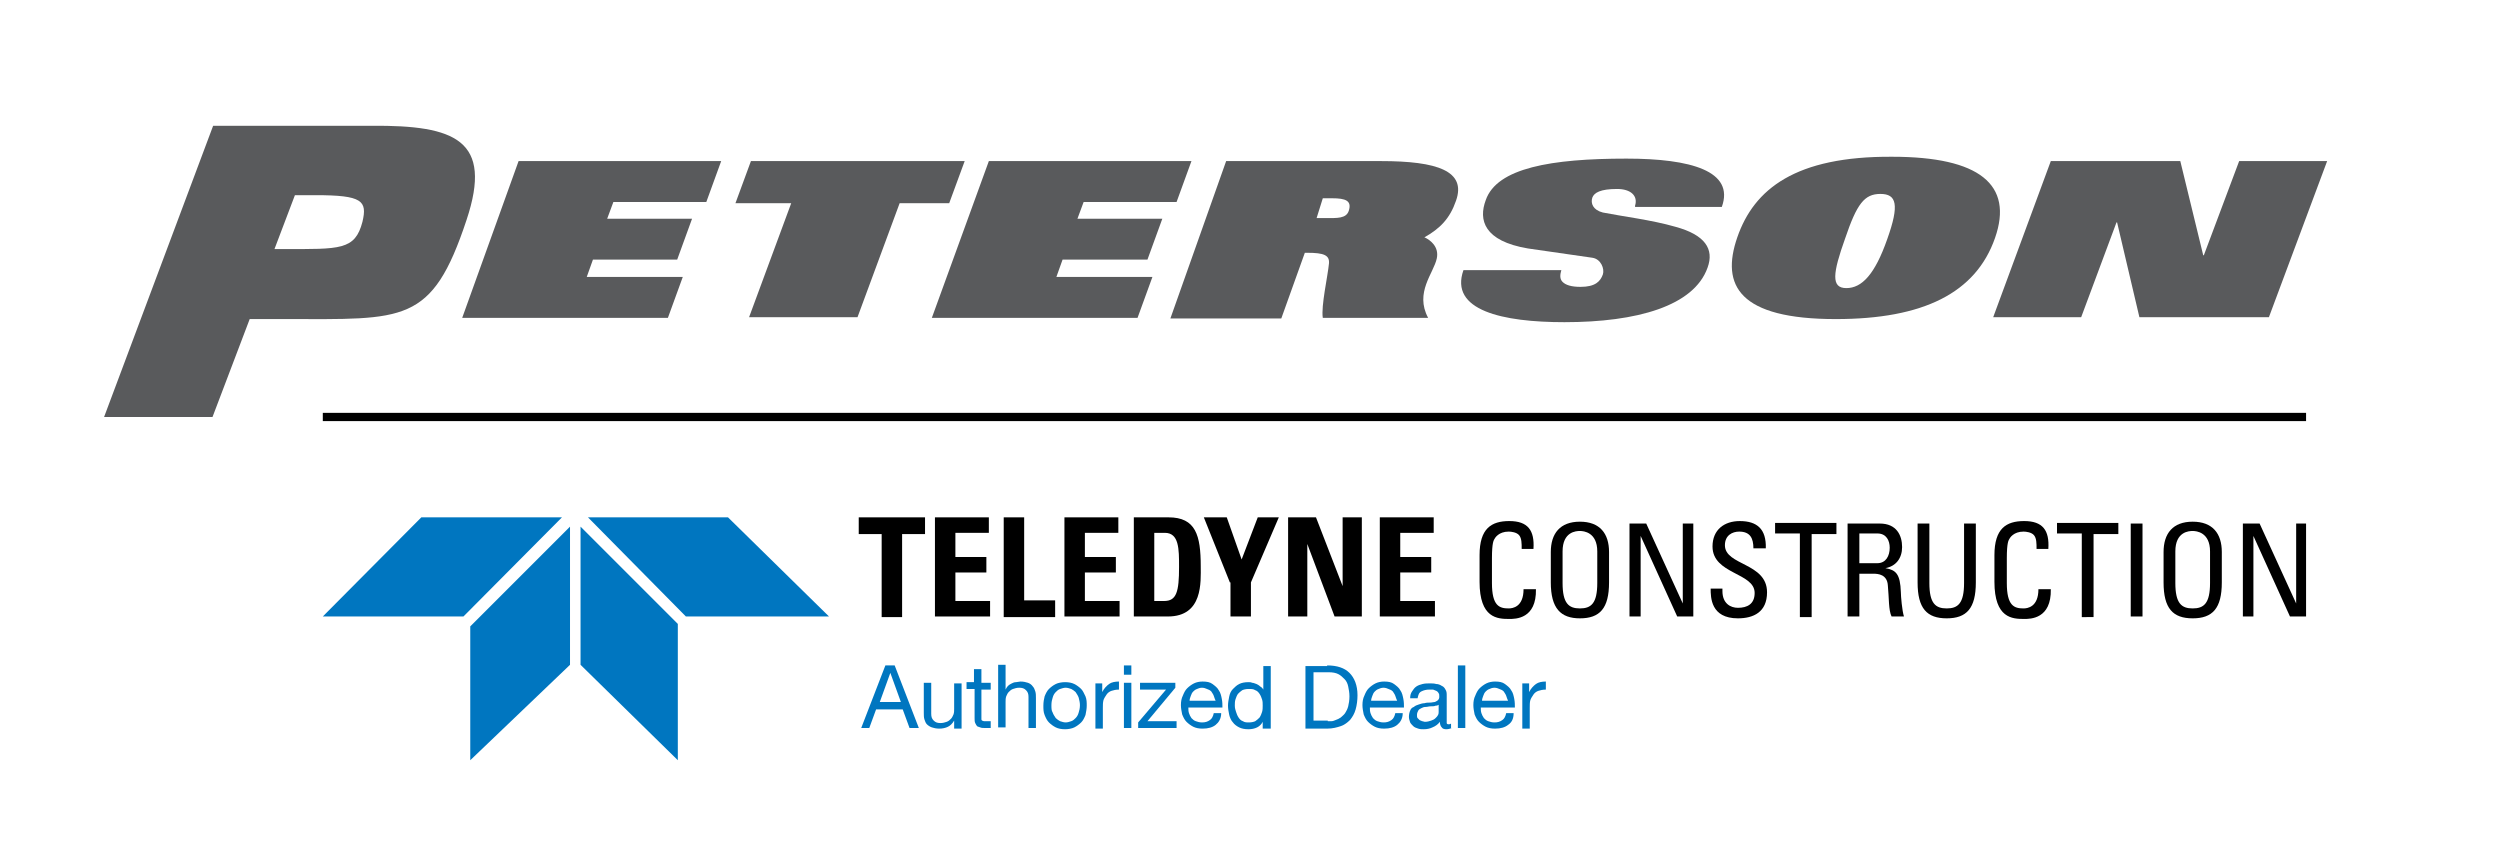
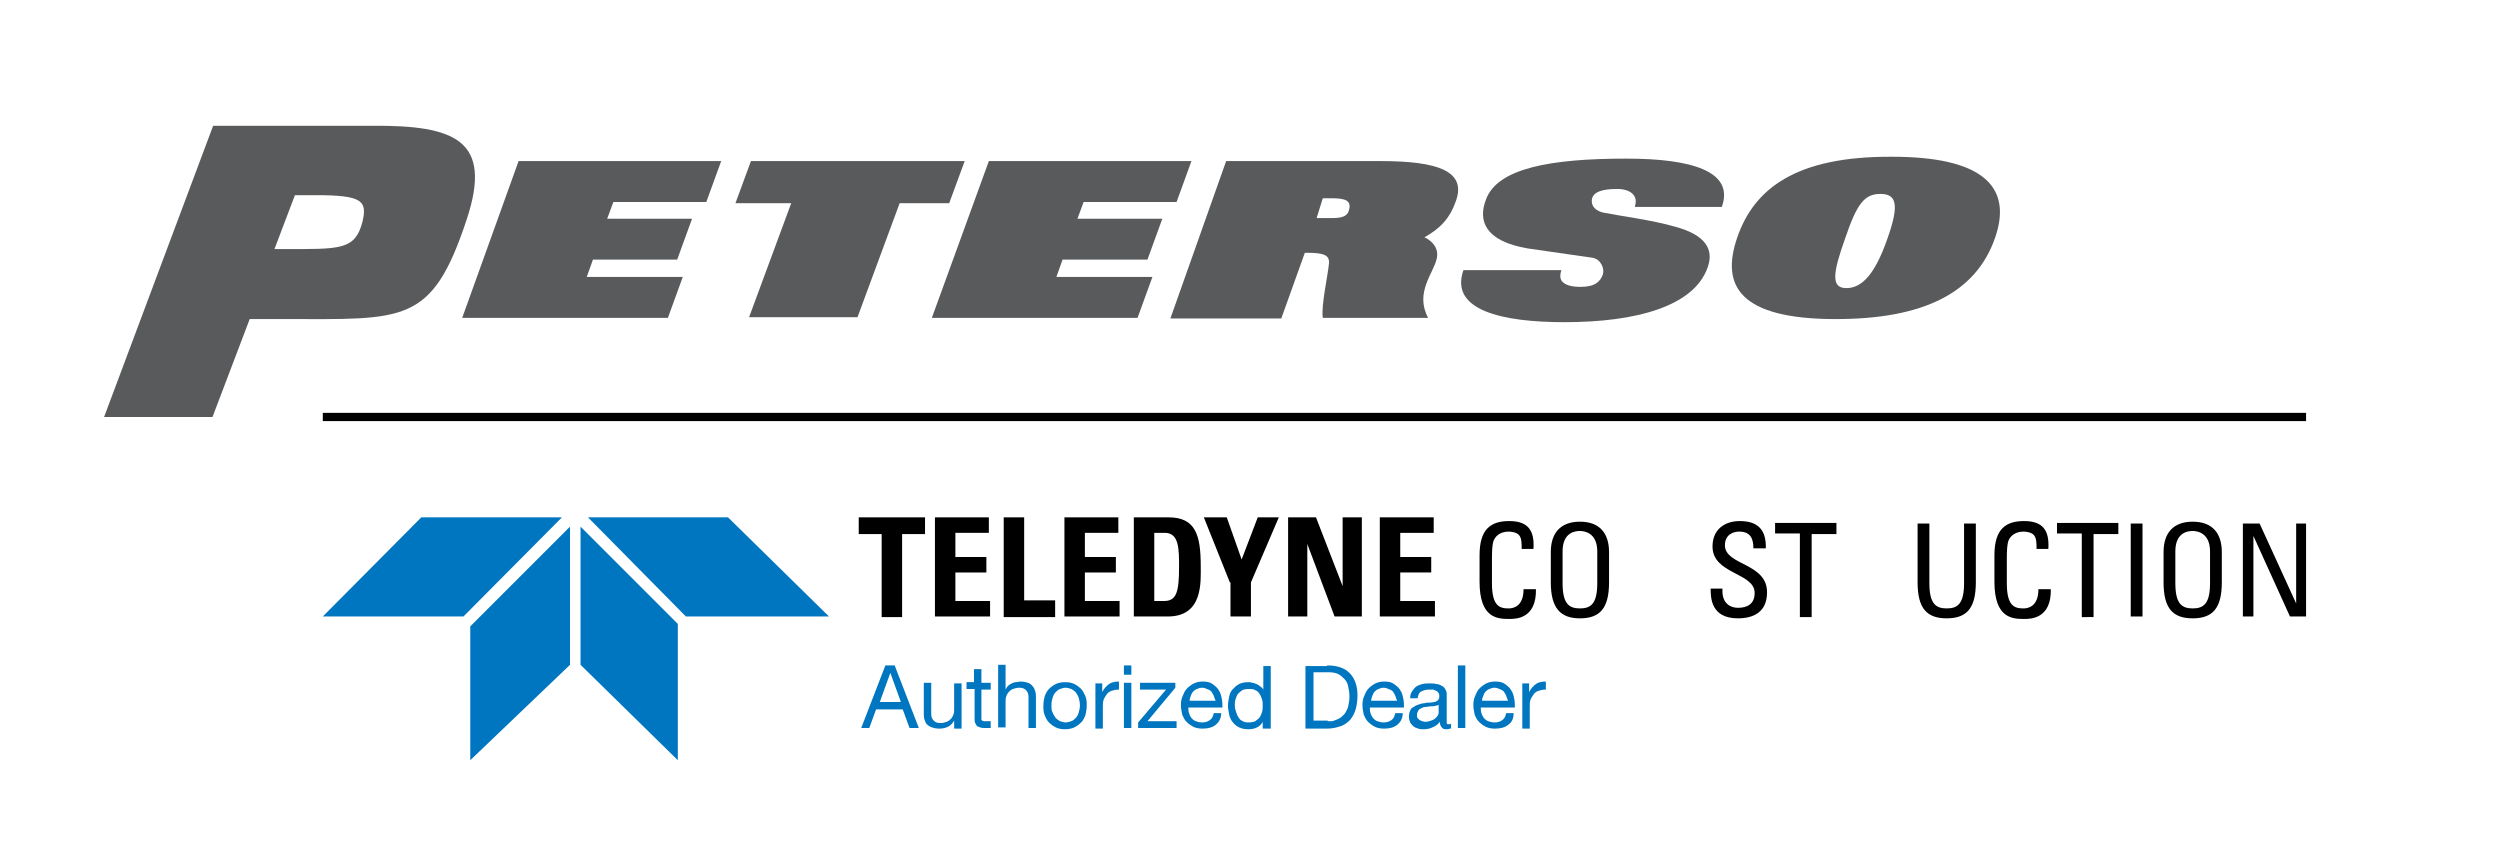
<svg xmlns="http://www.w3.org/2000/svg" version="1.1" id="Layer_1" x="0px" y="0px" viewBox="0 0 403.5 137.9" style="enable-background:new 0 0 403.5 137.9;" xml:space="preserve">
  <style type="text/css">
	.st0{fill:#595A5C;}
	.st1{fill:#0076C0;}
	.st2{fill:none;stroke:#000000;stroke-width:1.332;stroke-miterlimit:10;}
</style>
  <g>
    <g>
      <g>
        <path class="st0" d="M34.4,20.3H60c13.5-0.1,19.6,2.3,15.3,15.2c-5.6,16.9-10,16-29.3,16h-5.7l-6,15.8H16.8L34.4,20.3z      M45.8,40.2c9.1,0,11.5,0.2,12.7-4.4c0.8-3.4,0-4.3-7.6-4.3h-3.3l-3.3,8.7L45.8,40.2z" />
        <path class="st0" d="M127.7,32.8h-9l2.5-6.8h34.5l-2.5,6.8h-8l-6.8,18.4h-17.5L127.7,32.8z" />
        <path class="st0" d="M159.6,26h32.7l-2.4,6.6h-15l-1,2.7h13.7l-2.4,6.6h-13.7l-1,2.8H186l-2.4,6.6h-33.2L159.6,26z" />
        <path class="st0" d="M83.7,26h32.7l-2.4,6.6h-15l-1,2.7h13.7l-2.4,6.6H95.7l-1,2.8h15.5l-2.4,6.6H74.6L83.7,26z" />
        <path class="st0" d="M197.9,26h25c9.1,0,13.8,1.6,12.1,6.4c-1,2.9-2.6,4.5-5.1,5.9l0,0c0.9,0.4,2.4,1.5,2,3.4     c-0.5,2.4-3.6,5.5-1.4,9.6h-17c-0.3-1.9,0.8-6.7,1-8.8c0.1-1.3-0.8-1.7-3.5-1.7h-0.4l-3.8,10.6h-17.9L197.9,26z M213.9,35.2     c1.9,0,3.4,0.1,3.8-1.2c0.5-1.6-0.5-2-2.7-2h-1.5l-1,3.2H213.9z" />
        <path class="st0" d="M263.9,33.2c0.5-1.6-0.7-2.7-2.9-2.7c-2.7,0-3.7,0.6-4,1.4c-0.3,0.9,0.1,2,1.7,2.4c3,0.6,7.9,1.2,11.7,2.3     c4.8,1.3,6.3,3.6,5.2,6.6c-2.2,6.2-11.4,8.8-23.1,8.8c-10,0-18.6-1.9-16.3-8.4h15.8c-0.2,0.7-0.3,1.4,0.2,1.9     c0.5,0.5,1.4,0.8,2.9,0.8c2.4,0,3.2-0.9,3.6-2c0.3-0.9-0.3-2.5-1.7-2.7l-10.4-1.5c-7.1-1.2-8-4.6-6.8-7.8     c1.8-5.2,10.6-6.7,22.7-6.7c10.4,0,17.5,2,15.4,7.8H263.9z" />
        <path class="st0" d="M305.4,25.3c14.1,0,19.6,4.5,16.6,13.1c-3.1,8.9-11.6,13.1-25.7,13.1c-15.6,0-18.6-5.4-15.9-13.2     C283.1,30.5,289.8,25.2,305.4,25.3z M298,46.5c2.5,0,4.6-2.2,6.6-7.9c2-5.6,1.5-7.3-1.1-7.3c-2.6,0-3.8,1.6-5.7,7.2     C295.8,44.1,295.5,46.5,298,46.5z" />
-         <path class="st0" d="M331,26h20.9l3.7,15.2h0.1l5.7-15.2h14.2l-9.4,25.2h-20.9l-3.6-15.3h-0.1l-5.7,15.3h-14.2L331,26z" />
      </g>
    </g>
  </g>
  <g>
    <g>
      <polygon class="st1" points="94.9,83.5 117.5,83.5 133.8,99.5 110.7,99.5   " />
      <polygon class="st1" points="90.7,83.5 68,83.5 52.1,99.5 74.8,99.5   " />
      <polygon class="st1" points="93.7,85 109.4,100.7 109.4,122.7 93.7,107.3   " />
      <polygon class="st1" points="92,85 92,107.3 75.9,122.7 75.9,101.1   " />
    </g>
    <g>
      <g>
        <path d="M149.3,83.5v2.7h-3.7v13.4h-3.3V86.2h-3.7v-2.7H149.3z" />
        <path d="M150.9,99.5v-16h8.7V86h-5.4v3.9h5v2.5h-5V97h5.6v2.5H150.9z" />
        <path d="M162,99.5v-16h3.3v13.4h5v2.7H162z" />
        <path d="M171.8,99.5v-16h8.7V86h-5.4v3.9h5v2.5h-5V97h5.6v2.5H171.8z" />
        <path d="M183,83.5h5.6c4.4,0,5.2,2.9,5.2,7.9c0,2.5,0.4,8.1-5.3,8.1H183V83.5z M186.3,97h1.6c2,0,2.4-1.5,2.4-5.5     c0-2.9,0-5.5-2.3-5.5h-1.7V97z" />
        <path d="M198.5,94l-4.2-10.5h3.7l2.4,6.8l2.6-6.8h3.4L201.9,94v5.5h-3.3V94z" />
        <path d="M207.9,99.5v-16h4.5l4.3,11.1h0V83.5h3.1v16h-4.4l-4.4-11.7h0v11.7H207.9z" />
        <path d="M222.7,99.5v-16h8.7V86H226v3.9h5v2.5h-5V97h5.6v2.5H222.7z" />
        <path d="M245.6,88.6c0-0.9,0-1.7-0.4-2.2c-0.4-0.5-1.3-0.6-1.7-0.6c-1.6,0-2.2,1-2.3,1.2c-0.1,0.2-0.4,0.5-0.4,3.1v4     c0,3.7,1.2,4.1,2.7,4.1c0.6,0,2.4-0.2,2.4-3.1h2c0.1,4.8-3.3,4.8-4.3,4.8c-1.9,0-4.8-0.1-4.8-6v-4.3c0-4.3,1.9-5.5,4.8-5.5     c3,0,4.1,1.5,3.9,4.5H245.6z" />
        <path d="M250.3,94v-4.9c0-3,1.5-4.9,4.7-4.9c3.2,0,4.7,1.9,4.7,4.9V94c0,4.2-1.5,5.8-4.7,5.8C251.9,99.8,250.3,98.2,250.3,94z      M257.8,94.1V89c0-3.1-2.2-3.3-2.8-3.3c-0.6,0-2.8,0.1-2.8,3.3v5.1c0,3.3,1,4.1,2.8,4.1S257.8,97.4,257.8,94.1z" />
-         <path d="M273.3,84.5v15h-2.6l-5.9-13h0v13H263v-15h2.7l5.9,12.9h0V84.5H273.3z" />
        <path d="M278,95v0.4c0,2,1.3,2.7,2.5,2.7c1.5,0,2.7-0.6,2.7-2.4c0-3.3-6.8-3-6.8-7.5c0-2.7,1.9-4.1,4.4-4.1     c2.8,0,4.3,1.3,4.2,4.4h-2c0-1.6-0.5-2.7-2.3-2.7c-1.1,0-2.3,0.6-2.3,2.2c0,3.3,6.8,2.8,6.8,7.6c0,3.2-2.2,4.2-4.7,4.2     c-4.4,0-4.4-3.4-4.4-4.8H278z" />
        <path d="M296.4,84.5v1.7h-4v13.4h-1.9V86.1h-4v-1.7H296.4z" />
-         <path d="M300.1,92.6v6.9h-1.9v-15h5.2c2.7,0,3.6,1.9,3.6,3.8c0,1.8-1,3.1-2.7,3.4v0c1.7,0.3,2.4,0.9,2.5,3.9c0,0.6,0.2,3,0.5,3.9     h-2c-0.5-1-0.4-3-0.6-5c-0.1-1.8-1.6-1.9-2.3-1.9H300.1z M300.1,90.9h2.9c1.4,0,2-1.2,2-2.5c0-1.1-0.5-2.3-2-2.3h-2.9V90.9z" />
        <path d="M309.5,84.5h1.9v9.6c0,3.3,1,4.1,2.8,4.1c1.8,0,2.8-0.8,2.8-4.1v-9.6h1.9V94c0,4.2-1.5,5.8-4.7,5.8     c-3.2,0-4.7-1.6-4.7-5.8V84.5z" />
        <path d="M328.7,88.6c0-0.9,0-1.7-0.4-2.2c-0.4-0.5-1.3-0.6-1.7-0.6c-1.6,0-2.2,1-2.3,1.2c-0.1,0.2-0.4,0.5-0.4,3.1v4     c0,3.7,1.2,4.1,2.7,4.1c0.6,0,2.4-0.2,2.4-3.1h2c0.1,4.8-3.3,4.8-4.3,4.8c-1.9,0-4.8-0.1-4.8-6v-4.3c0-4.3,1.9-5.5,4.8-5.5     c3,0,4.1,1.5,3.9,4.5H328.7z" />
        <path d="M341.9,84.5v1.7h-4v13.4H336V86.1h-4v-1.7H341.9z" />
        <path d="M345.8,99.5h-1.9v-15h1.9V99.5z" />
        <path d="M349.2,94v-4.9c0-3,1.5-4.9,4.7-4.9c3.2,0,4.7,1.9,4.7,4.9V94c0,4.2-1.5,5.8-4.7,5.8C350.7,99.8,349.2,98.2,349.2,94z      M356.7,94.1V89c0-3.1-2.2-3.3-2.8-3.3c-0.6,0-2.8,0.1-2.8,3.3v5.1c0,3.3,1,4.1,2.8,4.1C355.7,98.2,356.7,97.4,356.7,94.1z" />
        <path d="M372.2,84.5v15h-2.6l-5.9-13h0v13h-1.7v-15h2.7l5.9,12.9h0V84.5H372.2z" />
      </g>
    </g>
    <g>
      <path class="st1" d="M144.4,107.4l3.9,10.1h-1.5l-1.1-3h-4.3l-1.1,3H139l3.9-10.1H144.4z M145.4,113.3l-1.7-4.7h0l-1.7,4.7H145.4z    " />
      <path class="st1" d="M154,117.5v-1.2h0c-0.3,0.5-0.6,0.8-1,1c-0.4,0.2-0.9,0.3-1.4,0.3c-0.5,0-0.9-0.1-1.2-0.2    c-0.3-0.1-0.6-0.3-0.8-0.5c-0.2-0.2-0.3-0.5-0.4-0.8c-0.1-0.3-0.1-0.7-0.1-1.1v-4.8h1.2v5c0,0.5,0.1,0.8,0.4,1.1    c0.3,0.3,0.6,0.4,1.1,0.4c0.4,0,0.7-0.1,1-0.2c0.3-0.1,0.5-0.3,0.7-0.5c0.2-0.2,0.3-0.5,0.4-0.7c0.1-0.3,0.1-0.6,0.1-0.9v-4.1h1.2    v7.3H154z" />
      <path class="st1" d="M159.9,110.2v1.1h-1.5v4.5c0,0.1,0,0.3,0,0.3c0,0.1,0.1,0.2,0.1,0.2c0.1,0,0.2,0.1,0.3,0.1c0.1,0,0.3,0,0.5,0    h0.6v1.1H159c-0.3,0-0.6,0-0.8-0.1s-0.4-0.1-0.5-0.2c-0.1-0.1-0.2-0.3-0.3-0.5c-0.1-0.2-0.1-0.5-0.1-0.8v-4.7H156v-1.1h1.2V108    h1.2v2.2H159.9z" />
      <path class="st1" d="M162.3,107.4v3.9h0c0.1-0.2,0.2-0.4,0.4-0.6c0.2-0.2,0.4-0.3,0.6-0.4c0.2-0.1,0.4-0.2,0.7-0.2    c0.2,0,0.5-0.1,0.7-0.1c0.5,0,0.9,0.1,1.2,0.2s0.6,0.3,0.8,0.6c0.2,0.2,0.3,0.5,0.4,0.8c0.1,0.3,0.1,0.7,0.1,1.1v4.8h-1.2v-5    c0-0.5-0.1-0.8-0.4-1.1c-0.3-0.3-0.6-0.4-1.1-0.4c-0.4,0-0.7,0.1-1,0.2c-0.3,0.1-0.5,0.3-0.7,0.5c-0.2,0.2-0.3,0.5-0.4,0.7    c-0.1,0.3-0.1,0.6-0.1,0.9v4.1h-1.2v-10.1H162.3z" />
      <path class="st1" d="M168.6,112.4c0.2-0.5,0.4-0.9,0.7-1.2c0.3-0.3,0.7-0.6,1.1-0.8c0.4-0.2,1-0.3,1.5-0.3c0.6,0,1.1,0.1,1.5,0.3    c0.4,0.2,0.8,0.5,1.1,0.8c0.3,0.3,0.5,0.8,0.7,1.2c0.2,0.5,0.2,1,0.2,1.5c0,0.5-0.1,1-0.2,1.5c-0.2,0.5-0.4,0.9-0.7,1.2    c-0.3,0.3-0.7,0.6-1.1,0.8c-0.4,0.2-1,0.3-1.5,0.3c-0.6,0-1.1-0.1-1.5-0.3c-0.4-0.2-0.8-0.5-1.1-0.8c-0.3-0.3-0.5-0.7-0.7-1.2    c-0.2-0.5-0.2-1-0.2-1.5C168.4,113.3,168.5,112.8,168.6,112.4z M169.9,115c0.1,0.3,0.3,0.6,0.5,0.9c0.2,0.2,0.5,0.4,0.7,0.5    c0.3,0.1,0.6,0.2,0.9,0.2c0.3,0,0.6-0.1,0.9-0.2c0.3-0.1,0.5-0.3,0.7-0.5c0.2-0.2,0.4-0.5,0.5-0.9c0.1-0.3,0.2-0.7,0.2-1.2    c0-0.4-0.1-0.8-0.2-1.2c-0.1-0.3-0.3-0.6-0.5-0.9c-0.2-0.2-0.5-0.4-0.7-0.5c-0.3-0.1-0.6-0.2-0.9-0.2c-0.3,0-0.6,0.1-0.9,0.2    c-0.3,0.1-0.5,0.3-0.7,0.5c-0.2,0.2-0.4,0.5-0.5,0.9c-0.1,0.3-0.2,0.7-0.2,1.2C169.7,114.3,169.7,114.7,169.9,115z" />
      <path class="st1" d="M177.9,110.2v1.5h0c0.3-0.6,0.7-1,1.1-1.3c0.4-0.3,1-0.4,1.6-0.4v1.3c-0.5,0-0.9,0.1-1.2,0.2    c-0.3,0.1-0.6,0.3-0.8,0.6c-0.2,0.3-0.4,0.6-0.5,0.9c-0.1,0.4-0.1,0.8-0.1,1.3v3.3h-1.2v-7.3H177.9z" />
      <path class="st1" d="M181.4,108.9v-1.5h1.2v1.5H181.4z M182.6,110.2v7.3h-1.2v-7.3H182.6z" />
      <path class="st1" d="M188.2,111.3H184v-1.1h5.7v0.8l-4.5,5.4h4.7v1.1h-6.2v-0.9L188.2,111.3z" />
      <path class="st1" d="M196.2,117c-0.5,0.4-1.2,0.6-2.1,0.6c-0.6,0-1.1-0.1-1.5-0.3c-0.4-0.2-0.8-0.5-1.1-0.8    c-0.3-0.3-0.5-0.7-0.7-1.2c-0.1-0.5-0.2-1-0.2-1.5c0-0.6,0.1-1.1,0.3-1.5c0.2-0.5,0.4-0.9,0.7-1.2c0.3-0.3,0.7-0.6,1.1-0.8    c0.4-0.2,0.9-0.3,1.4-0.3c0.7,0,1.2,0.1,1.6,0.4c0.4,0.3,0.8,0.6,1,1c0.3,0.4,0.4,0.9,0.5,1.4c0.1,0.5,0.1,1,0.1,1.4h-5.5    c0,0.3,0,0.6,0.1,0.9c0.1,0.3,0.2,0.5,0.4,0.8c0.2,0.2,0.4,0.4,0.7,0.5c0.3,0.1,0.6,0.2,1,0.2c0.5,0,0.9-0.1,1.3-0.4    c0.3-0.2,0.5-0.6,0.6-1.1h1.2C197.1,116,196.7,116.6,196.2,117z M195.9,112.3c-0.1-0.3-0.3-0.5-0.4-0.7c-0.2-0.2-0.4-0.3-0.7-0.4    c-0.2-0.1-0.5-0.2-0.8-0.2c-0.3,0-0.6,0.1-0.8,0.2c-0.3,0.1-0.5,0.3-0.6,0.4c-0.2,0.2-0.3,0.4-0.4,0.7c-0.1,0.3-0.2,0.5-0.2,0.8    h4.2C196.1,112.9,196,112.6,195.9,112.3z" />
      <path class="st1" d="M203.8,117.5v-1h0c-0.2,0.4-0.5,0.7-0.9,0.9c-0.4,0.2-0.9,0.3-1.4,0.3c-0.6,0-1.1-0.1-1.5-0.3    c-0.4-0.2-0.8-0.5-1-0.8c-0.3-0.3-0.5-0.8-0.6-1.2c-0.1-0.5-0.2-1-0.2-1.5c0-0.5,0.1-1,0.2-1.5c0.1-0.5,0.3-0.9,0.6-1.2    c0.3-0.3,0.6-0.6,1-0.8s0.9-0.3,1.5-0.3c0.2,0,0.4,0,0.6,0.1c0.2,0,0.4,0.1,0.7,0.2c0.2,0.1,0.4,0.2,0.6,0.4    c0.2,0.1,0.4,0.3,0.5,0.5h0v-3.8h1.2v10.1H203.8z M199.5,114.9c0.1,0.3,0.2,0.6,0.4,0.9c0.2,0.3,0.4,0.5,0.7,0.6    c0.3,0.2,0.6,0.2,1,0.2c0.4,0,0.8-0.1,1-0.2c0.3-0.2,0.5-0.4,0.7-0.6c0.2-0.3,0.3-0.6,0.4-0.9c0.1-0.3,0.1-0.7,0.1-1    c0-0.4,0-0.7-0.1-1c-0.1-0.3-0.2-0.6-0.4-0.9c-0.2-0.3-0.4-0.5-0.7-0.6c-0.3-0.2-0.6-0.2-1.1-0.2c-0.4,0-0.8,0.1-1,0.2    c-0.3,0.2-0.5,0.4-0.7,0.6c-0.2,0.3-0.3,0.6-0.4,0.9c-0.1,0.3-0.1,0.7-0.1,1C199.3,114.3,199.4,114.6,199.5,114.9z" />
      <path class="st1" d="M214.2,107.4c1.6,0,2.8,0.4,3.6,1.2c0.8,0.8,1.3,2,1.3,3.6c0,0.8-0.1,1.6-0.3,2.3c-0.2,0.7-0.5,1.2-0.9,1.7    c-0.4,0.4-0.9,0.8-1.5,1c-0.6,0.2-1.3,0.4-2.2,0.4h-3.5v-10.1H214.2z M214.3,116.4c0.2,0,0.3,0,0.6,0c0.2,0,0.5-0.1,0.7-0.2    c0.3-0.1,0.5-0.2,0.8-0.4c0.2-0.2,0.5-0.4,0.7-0.7c0.2-0.3,0.4-0.7,0.5-1.1s0.2-1,0.2-1.6c0-0.6-0.1-1.1-0.2-1.6    c-0.1-0.5-0.3-0.9-0.6-1.2c-0.3-0.3-0.6-0.6-1-0.8c-0.4-0.2-0.9-0.3-1.6-0.3H212v7.8H214.3z" />
      <path class="st1" d="M225.5,117c-0.5,0.4-1.2,0.6-2.1,0.6c-0.6,0-1.1-0.1-1.5-0.3c-0.4-0.2-0.8-0.5-1.1-0.8    c-0.3-0.3-0.5-0.7-0.7-1.2c-0.1-0.5-0.2-1-0.2-1.5c0-0.6,0.1-1.1,0.3-1.5c0.2-0.5,0.4-0.9,0.7-1.2c0.3-0.3,0.7-0.6,1.1-0.8    c0.4-0.2,0.9-0.3,1.4-0.3c0.7,0,1.2,0.1,1.6,0.4c0.4,0.3,0.8,0.6,1,1c0.3,0.4,0.4,0.9,0.5,1.4c0.1,0.5,0.1,1,0.1,1.4h-5.5    c0,0.3,0,0.6,0.1,0.9c0.1,0.3,0.2,0.5,0.4,0.8c0.2,0.2,0.4,0.4,0.7,0.5c0.3,0.1,0.6,0.2,1,0.2c0.5,0,0.9-0.1,1.3-0.4    c0.3-0.2,0.5-0.6,0.6-1.1h1.2C226.4,116,226,116.6,225.5,117z M225.2,112.3c-0.1-0.3-0.3-0.5-0.4-0.7c-0.2-0.2-0.4-0.3-0.7-0.4    c-0.2-0.1-0.5-0.2-0.8-0.2c-0.3,0-0.6,0.1-0.8,0.2c-0.3,0.1-0.5,0.3-0.6,0.4c-0.2,0.2-0.3,0.4-0.4,0.7c-0.1,0.3-0.2,0.5-0.2,0.8    h4.2C225.4,112.9,225.3,112.6,225.2,112.3z" />
      <path class="st1" d="M234.3,117.5c-0.2,0.1-0.5,0.2-0.9,0.2c-0.3,0-0.6-0.1-0.7-0.3c-0.2-0.2-0.3-0.5-0.3-0.9    c-0.3,0.4-0.7,0.7-1.2,0.9c-0.4,0.2-0.9,0.3-1.4,0.3c-0.3,0-0.6,0-0.9-0.1c-0.3-0.1-0.6-0.2-0.8-0.4c-0.2-0.2-0.4-0.4-0.5-0.6    c-0.1-0.3-0.2-0.6-0.2-0.9c0-0.4,0.1-0.8,0.2-1c0.1-0.3,0.3-0.5,0.6-0.6c0.2-0.2,0.5-0.3,0.8-0.4c0.3-0.1,0.6-0.2,0.9-0.2    c0.3-0.1,0.6-0.1,0.9-0.1c0.3,0,0.6-0.1,0.8-0.1c0.2-0.1,0.4-0.2,0.5-0.3c0.1-0.1,0.2-0.3,0.2-0.5c0-0.3,0-0.5-0.1-0.6    c-0.1-0.2-0.2-0.3-0.4-0.4c-0.2-0.1-0.3-0.1-0.5-0.2c-0.2,0-0.4,0-0.6,0c-0.5,0-0.9,0.1-1.3,0.3s-0.5,0.6-0.6,1.1h-1.2    c0-0.5,0.1-0.8,0.3-1.1c0.2-0.3,0.4-0.6,0.7-0.8c0.3-0.2,0.6-0.3,1-0.4c0.4-0.1,0.8-0.1,1.2-0.1c0.3,0,0.7,0,1,0.1    c0.3,0,0.6,0.1,0.9,0.3c0.3,0.1,0.5,0.4,0.6,0.6c0.2,0.3,0.2,0.6,0.2,1v3.8c0,0.3,0,0.5,0,0.6c0,0.1,0.1,0.2,0.3,0.2    c0.1,0,0.2,0,0.4-0.1V117.5z M232.3,113.7c-0.2,0.1-0.3,0.2-0.6,0.2c-0.2,0.1-0.5,0.1-0.8,0.1c-0.3,0-0.5,0.1-0.8,0.1    c-0.3,0-0.5,0.1-0.7,0.2c-0.2,0.1-0.4,0.2-0.5,0.4s-0.2,0.4-0.2,0.7c0,0.2,0,0.4,0.1,0.5c0.1,0.1,0.2,0.2,0.3,0.3s0.3,0.1,0.4,0.2    c0.2,0,0.3,0.1,0.5,0.1c0.4,0,0.7-0.1,1-0.2c0.3-0.1,0.5-0.2,0.7-0.4c0.2-0.2,0.3-0.3,0.4-0.5c0.1-0.2,0.1-0.4,0.1-0.5V113.7z" />
      <path class="st1" d="M236.5,107.4v10.1h-1.2v-10.1H236.5z" />
      <path class="st1" d="M243.4,117c-0.5,0.4-1.2,0.6-2.1,0.6c-0.6,0-1.1-0.1-1.5-0.3c-0.4-0.2-0.8-0.5-1.1-0.8    c-0.3-0.3-0.5-0.7-0.7-1.2c-0.1-0.5-0.2-1-0.2-1.5c0-0.6,0.1-1.1,0.3-1.5c0.2-0.5,0.4-0.9,0.7-1.2c0.3-0.3,0.7-0.6,1.1-0.8    c0.4-0.2,0.9-0.3,1.4-0.3c0.7,0,1.2,0.1,1.6,0.4c0.4,0.3,0.8,0.6,1,1c0.3,0.4,0.4,0.9,0.5,1.4c0.1,0.5,0.1,1,0.1,1.4h-5.5    c0,0.3,0,0.6,0.1,0.9c0.1,0.3,0.2,0.5,0.4,0.8c0.2,0.2,0.4,0.4,0.7,0.5c0.3,0.1,0.6,0.2,1,0.2c0.5,0,0.9-0.1,1.3-0.4    c0.3-0.2,0.5-0.6,0.6-1.1h1.2C244.3,116,244,116.6,243.4,117z M243.1,112.3c-0.1-0.3-0.3-0.5-0.4-0.7c-0.2-0.2-0.4-0.3-0.7-0.4    c-0.2-0.1-0.5-0.2-0.8-0.2c-0.3,0-0.6,0.1-0.8,0.2c-0.3,0.1-0.5,0.3-0.6,0.4c-0.2,0.2-0.3,0.4-0.4,0.7c-0.1,0.3-0.2,0.5-0.2,0.8    h4.2C243.3,112.9,243.2,112.6,243.1,112.3z" />
      <path class="st1" d="M246.8,110.2v1.5h0c0.3-0.6,0.7-1,1.1-1.3c0.4-0.3,1-0.4,1.6-0.4v1.3c-0.5,0-0.9,0.1-1.2,0.2    c-0.3,0.1-0.6,0.3-0.8,0.6c-0.2,0.3-0.4,0.6-0.5,0.9s-0.1,0.8-0.1,1.3v3.3h-1.2v-7.3H246.8z" />
    </g>
  </g>
  <line class="st2" x1="52.1" y1="67.3" x2="372.2" y2="67.3" />
</svg>